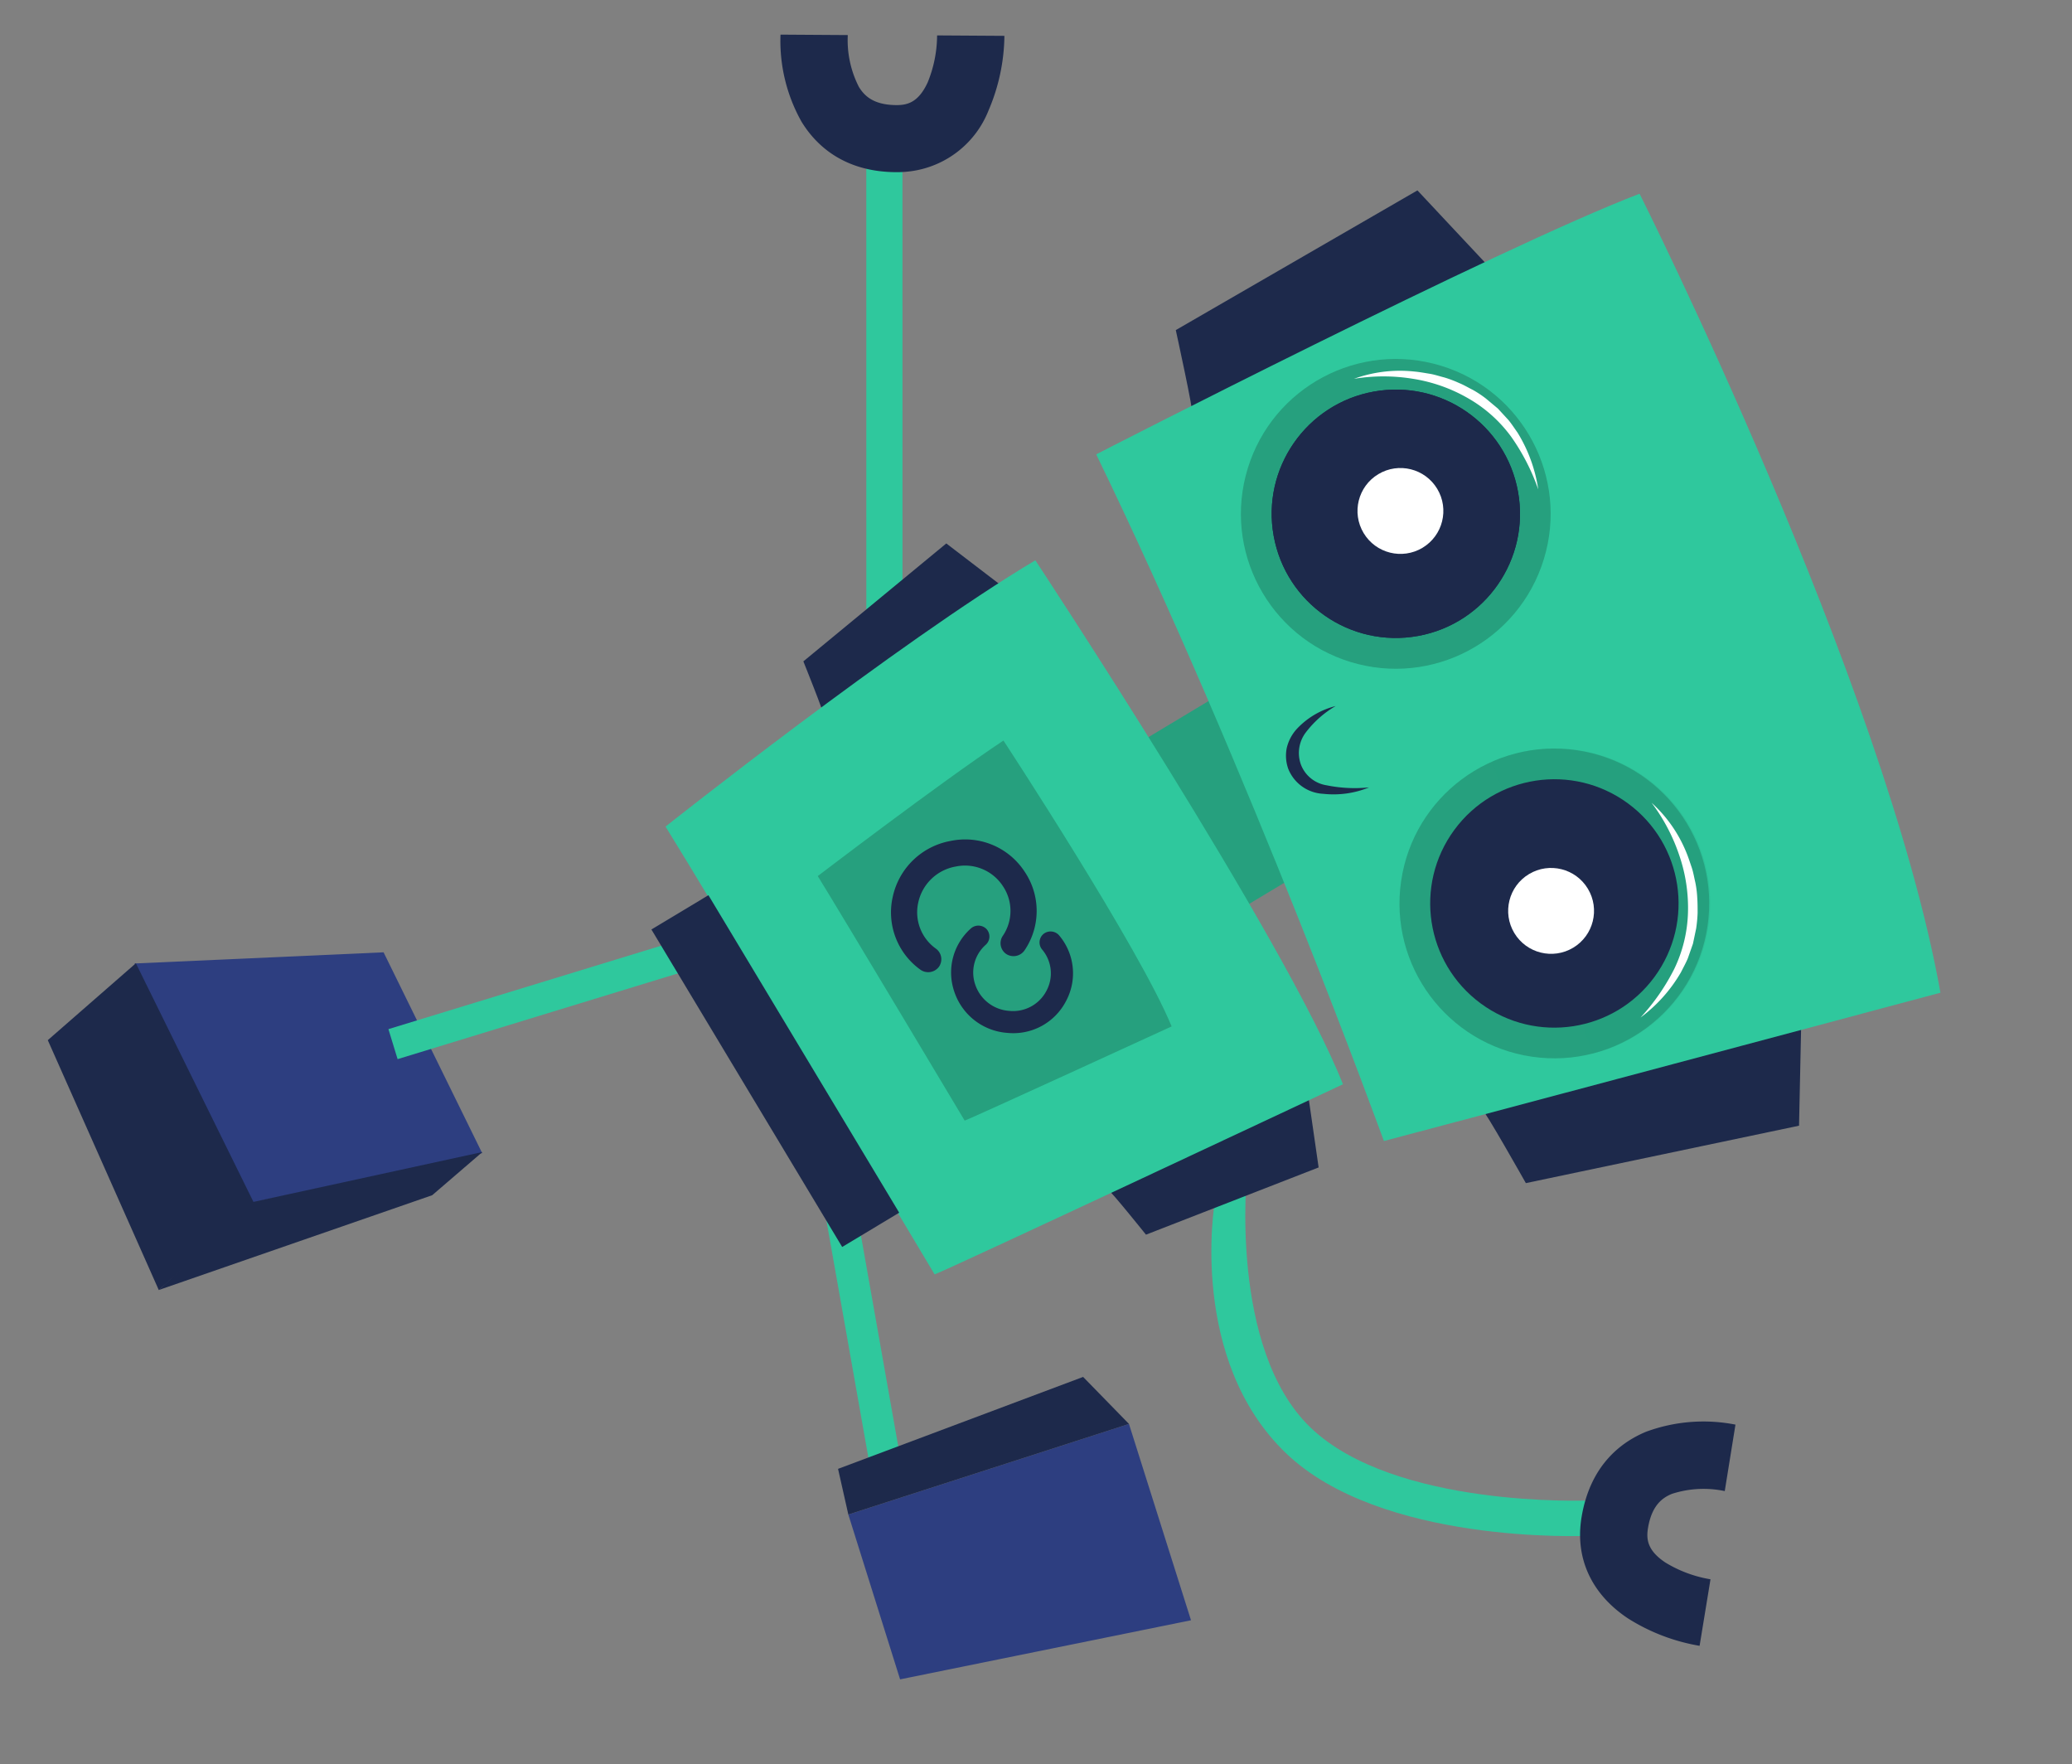
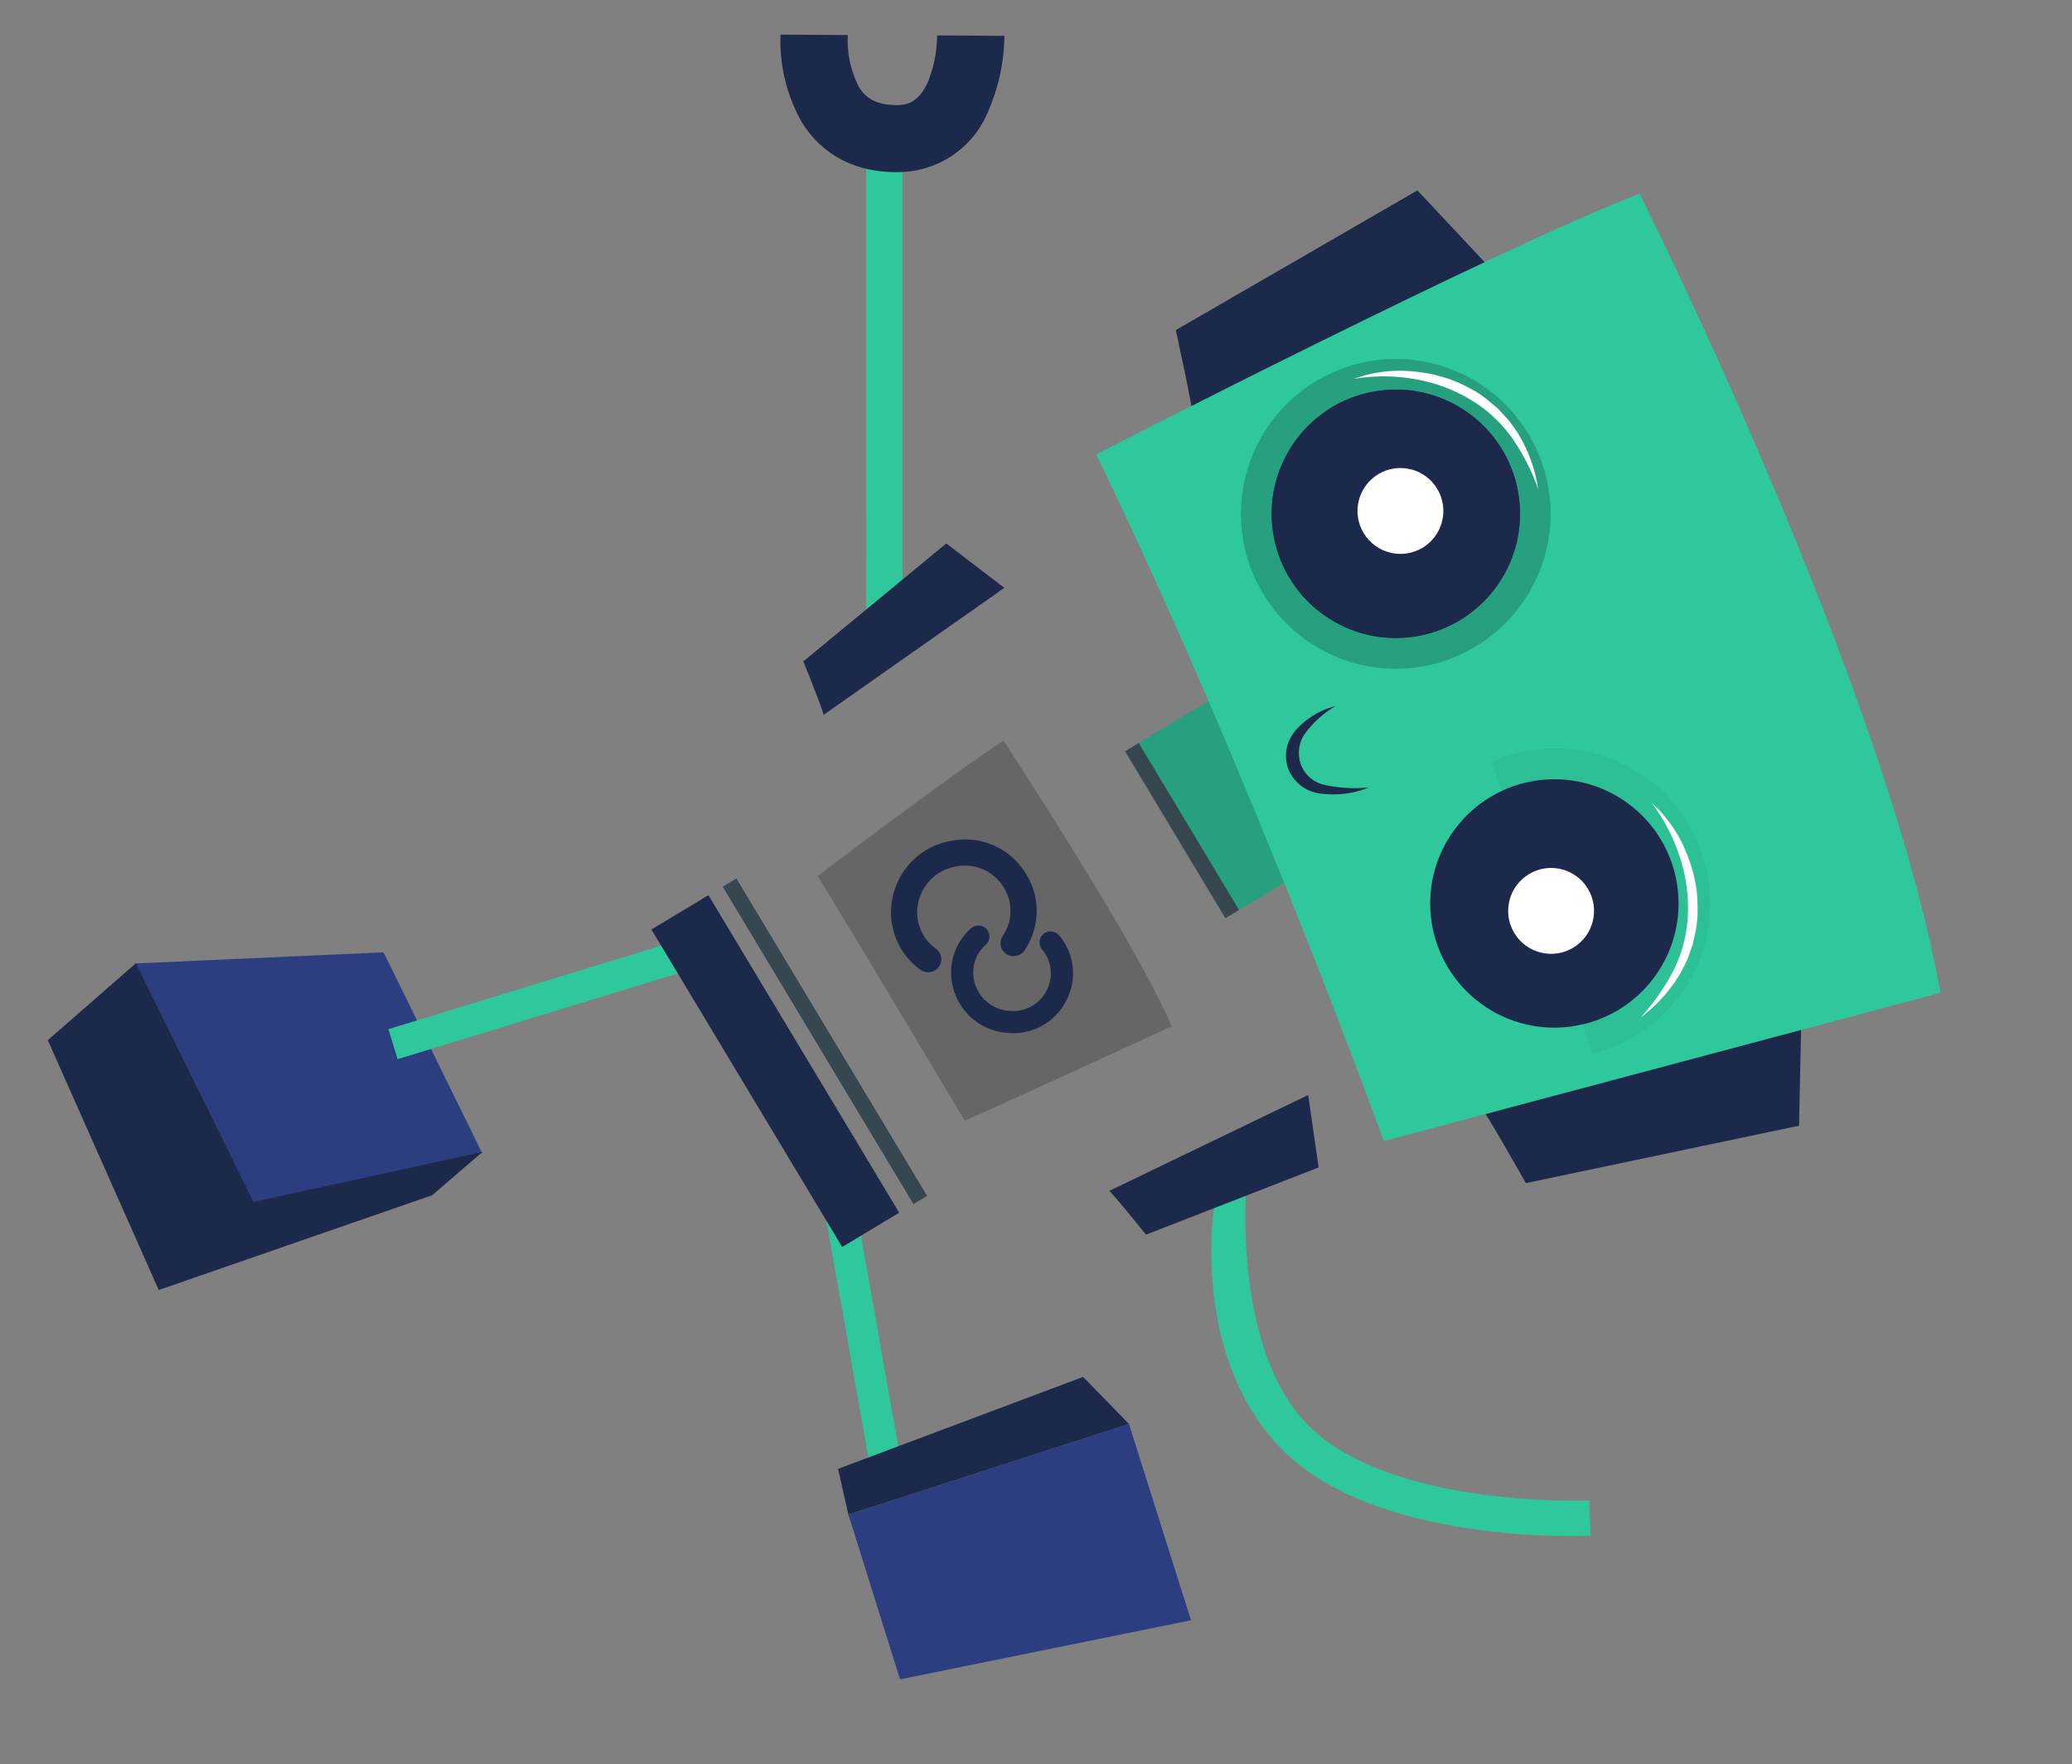
<svg xmlns="http://www.w3.org/2000/svg" width="231.99" height="197.511" viewBox="0 0 231.99 197.511">
  <rect x="0" y="0" width="231.99" height="197.511" fill="#808080" stroke="none" />
  <g id="Group_648" data-name="Group 648" transform="translate(255.808 -71.558) rotate(83)">
    <g id="Group_436" data-name="Group 436" transform="translate(323.633 39.888) rotate(98)">
      <g id="Oops_404_Error_with_a_broken_robot-cuate" data-name="Oops! 404 Error with a broken robot-cuate" transform="matrix(-0.53, -0.848, 0.848, -0.53, 110.551, 286.606)">
        <g id="freepik--Robot--inject-10" transform="translate(0 0)">
          <path id="Path_15158" data-name="Path 15158" d="M0,13.768c.1.1,16.017,12.092,28.321,8.771C40.9,19.148,51.291.195,51.4,0l3.474,1.89c-.459.841-11.3,20.656-25.54,24.491C14.836,30.286,1.438,19.014.951,18.527Z" transform="translate(136.009 80.19)" fill="#2fc89d" />
          <rect id="Rectangle_4174" data-name="Rectangle 4174" width="51.111" height="4.048" transform="translate(19.759 69.142) rotate(31)" fill="#2fc89d" />
          <rect id="Rectangle_3303" data-name="Rectangle 3303" width="21.808" height="10.198" transform="translate(88.748 70.435)" fill="#26a07e" />
          <rect id="Rectangle_3307" data-name="Rectangle 3307" width="21.808" height="1.787" transform="translate(88.748 79.739)" fill="#37474f" />
          <rect id="Rectangle_3308" data-name="Rectangle 3308" width="41.466" height="1.787" transform="translate(78.535 126.161)" fill="#37474f" />
          <path id="Path_15088" data-name="Path 15088" d="M9.071,37.13c0-.24-9.071-3.292-9.071-3.292L.534,2.592,12.6,0Z" transform="translate(51.267 18.534)" fill="#1d294b" />
          <path id="Path_15090" data-name="Path 15090" d="M0,36.068c.061-.233,9.654.037,9.654.037L19.9,6.577,9.464,0Z" transform="translate(143.651 31.861)" fill="#1d294b" />
          <path id="Path_15092" data-name="Path 15092" d="M0,67.174S3.372,16.631,6.332,0c0,0,61.057,4.618,94.017,17.2,0,0-16.993,59.03-17.871,61.96C82.466,79.18,39.47,70.711,0,67.174Z" transform="translate(58.6 0)" fill="#2fc89d" />
          <path id="Path_15099" data-name="Path 15099" d="M2.378,1.189A1.189,1.189,0,1,1,.407.293,1.228,1.228,0,0,1,1.3,0,1.185,1.185,0,0,1,2.378,1.189Zm0,0A.982.982,0,0,0,2.04.452,1,1,0,0,0,1.3.231.964.964,0,1,0,2.04,1.926a.982.982,0,0,0,.338-.737Z" transform="translate(116.75 46.946)" opacity="0.1" />
          <path id="Path_15100" data-name="Path 15100" d="M2.371,1.19a1.185,1.185,0,0,1-1.965.9A1.228,1.228,0,0,1,0,1.19a1.191,1.191,0,0,1,.4-.9A1.228,1.228,0,0,1,1.3,0,1.185,1.185,0,0,1,2.371,1.19Zm0,0A.977.977,0,0,0,2.039.453a1.007,1.007,0,0,0-.755-.2.964.964,0,0,0,0,1.916,1,1,0,0,0,.737-.221A.977.977,0,0,0,2.371,1.19Z" transform="translate(124.257 48.776)" opacity="0.1" />
          <path id="Path_15101" data-name="Path 15101" d="M2.377,1.2a1.191,1.191,0,0,1-1.971.9A1.228,1.228,0,0,1,0,1.2,1.228,1.228,0,0,1,.405.3,1.228,1.228,0,0,1,1.3,0,1.228,1.228,0,0,1,2.377,1.2Zm0,0A1.007,1.007,0,0,0,2.039.458a.964.964,0,1,0-.737,1.7,1,1,0,0,0,.737-.221A1.007,1.007,0,0,0,2.377,1.2Z" transform="translate(131.761 50.601)" opacity="0.1" />
          <path id="Path_15102" data-name="Path 15102" d="M2.374,1.283a1.228,1.228,0,0,1-1.161,1.1,1.228,1.228,0,0,1-.878-.356A1.2,1.2,0,0,1,.477.239,1.179,1.179,0,0,1,1.392.018,1.228,1.228,0,0,1,2.374,1.283Zm0,0A.983.983,0,0,0,2.092.527a.964.964,0,1,0-.111,1.462A.983.983,0,0,0,2.374,1.283Z" transform="translate(139.256 52.423)" opacity="0.1" />
          <circle id="Ellipse_588" data-name="Ellipse 588" cx="17.337" cy="17.337" r="17.337" transform="translate(57.104 40.557) rotate(-41.96)" opacity="0.2" />
          <circle id="Ellipse_589" data-name="Ellipse 589" cx="13.904" cy="13.904" r="13.904" transform="matrix(0.354, -0.935, 0.935, 0.354, 63.661, 49.924)" fill="#1d294b" />
-           <circle id="Ellipse_590" data-name="Ellipse 590" cx="17.337" cy="17.337" r="17.337" transform="translate(103.716 51.528) rotate(-50.67)" fill="#26a07e" />
          <path id="Path_15104" data-name="Path 15104" d="M34.047,21.357c-.08.344-.172.669-.27,1L0,15.148a17.16,17.16,0,0,1,.325-1.812,17.342,17.342,0,1,1,33.743,8.021Z" transform="translate(110.936 31.771)" fill="#26a07e" opacity="0.2" />
          <circle id="Ellipse_592" data-name="Ellipse 592" cx="13.904" cy="13.904" r="13.904" transform="translate(109.926 41.634) rotate(-22.68)" fill="#1d294b" />
          <path id="Path_15107" data-name="Path 15107" d="M0,1.771A8.947,8.947,0,0,0,1.6,6.555a4.79,4.79,0,0,0,1.885,1.56,4.4,4.4,0,0,0,2.272.309A4.446,4.446,0,0,0,9.323,5.161,10.5,10.5,0,0,0,9.685,0,15.8,15.8,0,0,1,8.457,4.626,3.671,3.671,0,0,1,5.625,6.932,3.809,3.809,0,0,1,2.254,5.719,11.436,11.436,0,0,1,0,1.771Z" transform="translate(97.136 57.037) rotate(19)" fill="#1d294b" />
          <path id="Path_15109" data-name="Path 15109" d="M0,12.591a15.077,15.077,0,0,1,2.776-6.2c.338-.467.725-.9,1.093-1.339S4.686,4.239,5.1,3.827A12.789,12.789,0,0,1,6.461,2.753c.461-.35.97-.614,1.468-.933A11.946,11.946,0,0,1,9.507,1.07L11.153.5,12.86.149c.571-.086,1.148-.1,1.726-.147a16.766,16.766,0,0,1,6.657,1.29,23.7,23.7,0,0,0-6.62-.442A15.489,15.489,0,0,0,8.438,2.771,17.9,17.9,0,0,0,3.415,6.916,20.4,20.4,0,0,0,0,12.591Z" transform="translate(66.221 25.485)" fill="#fff" />
          <path id="Path_15111" data-name="Path 15111" d="M1.721,0C-3.092,0,3.7,3.88,3.837,3.9L4.27.113C4.1.1,3.172,0,1.721,0Z" transform="translate(60.481 96.292)" fill="#2fc89d" />
          <path id="Path_15113" data-name="Path 15113" d="M12.666,17.392a11.669,11.669,0,0,1-1.941-.154C4.86,16.287,2.269,12.78,1.12,10a18.454,18.454,0,0,1-.8-10L7.753,1.228a11.485,11.485,0,0,0,.319,5.926C8.5,8.174,9.3,9.4,11.917,9.826c1.191.19,2.457.092,3.826-1.941a14.027,14.027,0,0,0,1.879-5.054l7.437,1.228a21.783,21.783,0,0,1-3.071,7.984A10.9,10.9,0,0,1,12.666,17.392Z" transform="translate(0 73.564) rotate(-68)" fill="#1d294b" />
          <path id="Path_15114" data-name="Path 15114" d="M9.372,24.688c0-.16-6.3-1.161-6.3-1.161L0,3.009,7.609,0Z" transform="translate(58.502 83.688)" fill="#1d294b" />
          <path id="Path_15116" data-name="Path 15116" d="M0,24.639c0-.16,6.319-1.019,6.319-1.019L9.826,3.175,2.272,0Z" transform="translate(130.023 83.774)" fill="#1d294b" />
-           <path id="Path_15118" data-name="Path 15118" d="M0,.787s50.844-2.168,68.015.694c0,0-5.042,49.192-5.312,50.15,0,0-50.58-.141-58.484,0C4.22,51.6-.061,18.885,0,.787Z" transform="translate(65.256 78.338)" fill="#2fc89d" />
          <path id="Path_15119" data-name="Path 15119" d="M0,.4S27.753-.7,37.13.745c0,0-2.757,24.8-2.9,25.29,0,0-27.636-.068-31.935,0C2.3,26.035.4,9.054,0,.4Z" transform="translate(80.709 92.18)" opacity="0.2" />
          <path id="Path_15151" data-name="Path 15151" d="M39.367,3.42l-9.8,24.438L0,23.817,14.561,0Z" transform="translate(50.738 165.039) rotate(-3)" fill="#2d3e80" />
          <path id="Path_15152" data-name="Path 15152" d="M14.164,36.744,9.532,30.96,0,0,9.48,10.906Z" transform="matrix(-0.875, -0.485, 0.485, -0.875, 84.714, 205.328)" fill="#1d294b" />
          <rect id="Rectangle_3323" data-name="Rectangle 3323" width="35.687" height="3.513" transform="translate(72.929 168.242) rotate(-76)" fill="#2fc89d" />
          <rect id="Rectangle_3326" data-name="Rectangle 3326" width="3.513" height="34.636" transform="matrix(0.358, -0.934, 0.934, 0.358, 112.953, 135.864)" fill="#2fc89d" />
          <path id="Path_15154" data-name="Path 15154" d="M0,32.156,7.492,0,29.908,5.368,18.8,36.694Z" transform="translate(146.028 119.94)" fill="#2d3e80" />
          <path id="Path_15155" data-name="Path 15155" d="M0,30.51l4.974,1.646L12.467,0,5.312,1.689Z" transform="translate(141.053 119.94)" fill="#1d294b" />
-           <path id="Path_15160" data-name="Path 15160" d="M2.4,20.846l6.682-3.507a14.125,14.125,0,0,1-1.541-5.171C7.4,9.712,8.367,8.876,9.43,8.311c2.334-1.228,3.728-.743,4.68-.184a11.515,11.515,0,0,1,3.82,4.545l6.663-3.519a18.548,18.548,0,0,0-6.657-7.511c-2.592-1.529-6.755-2.764-12.019,0C1.821,3.8-.267,7.7.027,12.61A21.8,21.8,0,0,0,2.4,20.846Z" transform="translate(189.292 88.008) rotate(-112)" fill="#1d294b" />
          <circle id="Ellipse_594" data-name="Ellipse 594" cx="4.807" cy="4.807" r="4.807" transform="translate(76.771 36.436)" fill="#fff" />
          <circle id="Ellipse_595" data-name="Ellipse 595" cx="4.807" cy="4.807" r="4.807" transform="translate(123.834 45.039)" fill="#fff" />
          <path id="Path_19431" data-name="Path 19431" d="M14.265,29.813,0,31.762,5.343,1.621,18.333,0Z" transform="translate(53.002 206.988) rotate(-93)" fill="#1d294b" />
          <path id="Path_15110" data-name="Path 15110" d="M0,10.538A15.218,15.218,0,0,1,3.6,4.784C4,4.373,4.44,4,4.87,3.611s.921-.694,1.388-1.038a11.114,11.114,0,0,1,1.5-.878c.51-.264,1.05-.491,1.584-.719A15.757,15.757,0,0,1,11,.448L12.713.111,14.451,0c.577,0,1.155.061,1.732.1a16.7,16.7,0,0,1,6.43,2.186,23.9,23.9,0,0,0-6.5-1.351,15.507,15.507,0,0,0-6.387,1.05A18.086,18.086,0,0,0,4.2,5.392,20.616,20.616,0,0,0,0,10.538Z" transform="translate(132.588 27.773) rotate(54)" fill="#fff" />
          <circle id="Ellipse_604" data-name="Ellipse 604" cx="13.904" cy="13.904" r="13.904" transform="matrix(0.354, -0.935, 0.935, 0.354, 63.662, 49.925)" fill="#1d294b" />
          <circle id="Ellipse_606" data-name="Ellipse 606" cx="4.807" cy="4.807" r="4.807" transform="translate(76.771 36.436)" fill="#fff" />
          <rect id="Rectangle_3312" data-name="Rectangle 3312" width="41.466" height="7.449" transform="translate(78.535 129.809)" fill="#1d294b" />
        </g>
      </g>
    </g>
    <g id="half-circle" transform="translate(155.565 168.987) rotate(-78)">
      <path id="Path_13" data-name="Path 13" d="M11.536.325A1.164,1.164,0,0,0,9.928.319a1.139,1.139,0,0,0-.007,1.608,4.223,4.223,0,0,1,.912,4.67A4.307,4.307,0,0,1,6.785,9.263,4.426,4.426,0,0,1,2.644,6.608a4.249,4.249,0,0,1,.8-4.655A1.139,1.139,0,0,0,3.395.345,1.17,1.17,0,0,0,1.788.4,6.494,6.494,0,0,0,.558,7.513a6.668,6.668,0,0,0,6.227,4.024,6.542,6.542,0,0,0,6.147-4.065A6.464,6.464,0,0,0,11.536.325Z" transform="translate(0 0)" fill="#1d294b" stroke="#1d294b" stroke-width="0.2" />
    </g>
    <g id="half-circle-2" data-name="half-circle" transform="translate(146.924 176.549) rotate(-94)">
      <path id="Path_13-2" data-name="Path 13" d="M13.83,13.442a1.4,1.4,0,0,1-1.928.008,1.365,1.365,0,0,1-.008-1.928,5.063,5.063,0,0,0,1.093-5.6,5.163,5.163,0,0,0-4.853-3.2A5.306,5.306,0,0,0,3.17,5.91a5.094,5.094,0,0,0,.964,5.581,1.365,1.365,0,0,1-.064,1.927,1.4,1.4,0,0,1-1.926-.064A7.785,7.785,0,0,1,.669,4.825,7.994,7.994,0,0,1,8.135,0,7.843,7.843,0,0,1,15.5,4.874,7.75,7.75,0,0,1,13.83,13.442Z" transform="translate(0 0)" fill="#1d294b" stroke="#1d294b" stroke-width="0.2" />
    </g>
  </g>
</svg>